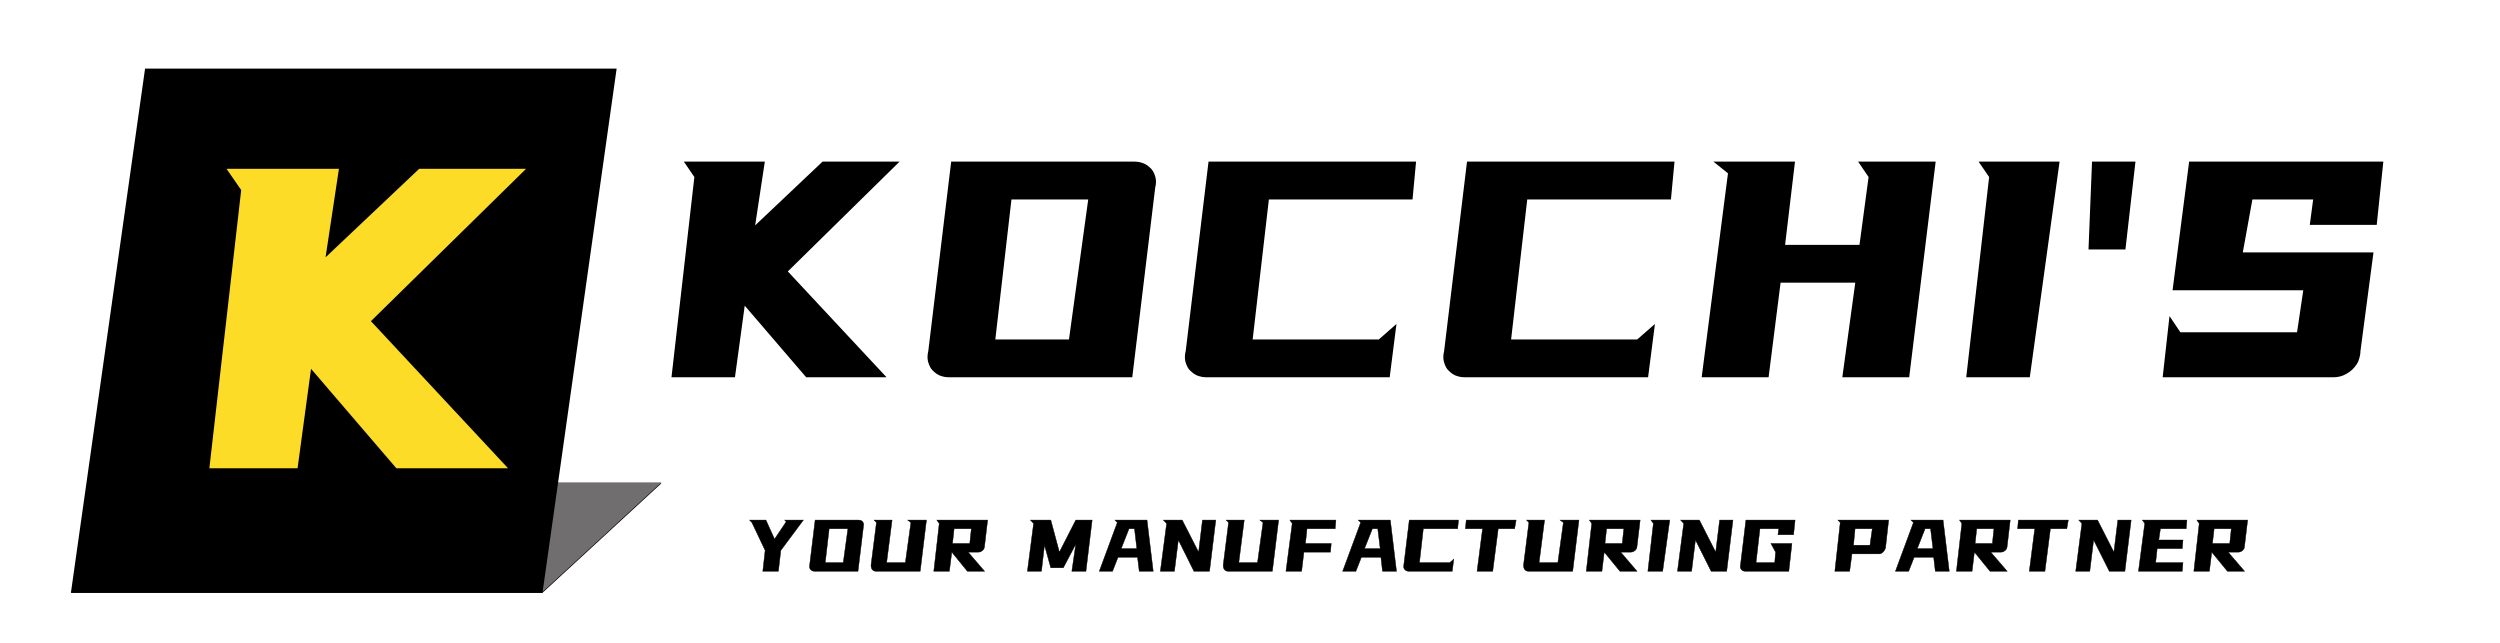
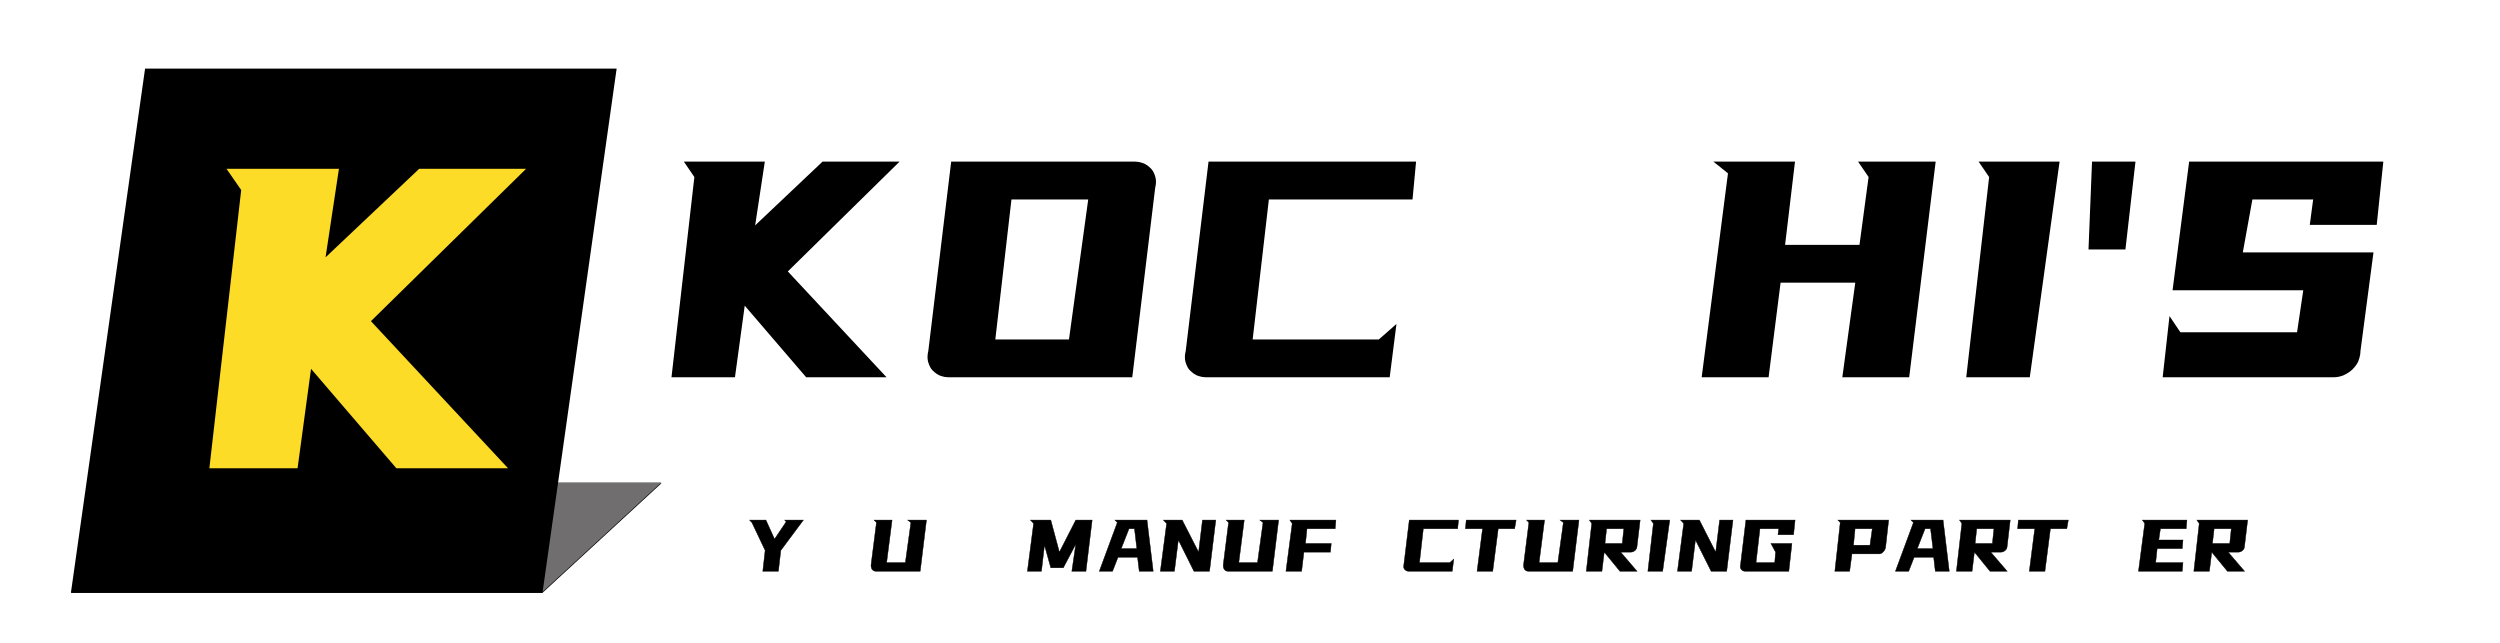
<svg xmlns="http://www.w3.org/2000/svg" xmlns:xlink="http://www.w3.org/1999/xlink" width="276px" height="71px" viewBox="0 0 275 71" version="1.1">
  <defs>
    <filter id="alpha" filterUnits="objectBoundingBox" x="0%" y="0%" width="100%" height="100%">
      <feColorMatrix type="matrix" in="SourceGraphic" values="0 0 0 0 1 0 0 0 0 1 0 0 0 0 1 0 0 0 1 0" />
    </filter>
    <mask id="mask0">
      <g filter="url(#alpha)">
        <rect x="0" y="0" width="275" height="71" style="fill:rgb(0%,0%,0%);fill-opacity:0.969;stroke:none;" />
      </g>
    </mask>
    <clipPath id="clip1">
      <rect x="0" y="0" width="275" height="71" />
    </clipPath>
    <g id="surface5" clip-path="url(#clip1)">
      <path style=" stroke:none;fill-rule:nonzero;fill:rgb(45.098%,44.314%,44.314%);fill-opacity:1;" d="M 20.438 53.25 L 72.527 53.25 L 59.391 65.348 L 7.328 65.348 Z M 20.438 53.25 " />
    </g>
  </defs>
  <g id="surface1">
    <path style=" stroke:none;fill-rule:nonzero;fill:rgb(0%,0%,0%);fill-opacity:1;" d="M 20.438 53.348 L 72.527 53.348 L 59.391 65.445 L 7.328 65.445 Z M 20.438 53.348 " />
    <use xlink:href="#surface5" mask="url(#mask0)" />
    <path style=" stroke:none;fill-rule:nonzero;fill:rgb(0%,0%,0%);fill-opacity:1;" d="M 15.516 7.57 L 67.578 7.57 L 59.391 65.445 L 7.328 65.445 Z M 15.516 7.57 " />
    <path style="fill-rule:nonzero;fill:rgb(0%,0%,0%);fill-opacity:1;stroke-width:0.19;stroke-linecap:butt;stroke-linejoin:miter;stroke:rgb(0%,0%,0%);stroke-opacity:1;stroke-miterlimit:4;" d="M 93.291 28.31 L 101.851 20.211 L 111.168 20.211 L 97.359 33.781 L 109.561 46.862 L 99.821 46.862 L 92.062 37.821 L 90.829 46.862 L 83.119 46.862 L 85.959 22.011 L 84.73 20.211 L 94.519 20.211 Z M 93.291 28.31 " transform="matrix(0.887,0,0,0.887,0,0)" />
    <path style="fill-rule:nonzero;fill:rgb(0%,0%,0%);fill-opacity:1;stroke-width:0.19;stroke-linecap:butt;stroke-linejoin:miter;stroke:rgb(0%,0%,0%);stroke-opacity:1;stroke-miterlimit:4;" d="M 141.812 20.449 C 142.318 20.678 142.591 21.039 142.679 21.109 C 143.04 21.532 143.12 21.998 143.159 22.099 C 143.252 22.469 143.238 22.901 143.12 23.371 C 141.42 37.46 140.469 45.29 140.279 46.862 C 126.598 46.862 119.002 46.862 117.479 46.862 C 116.888 46.862 116.492 46.651 116.382 46.629 C 115.88 46.391 115.598 46.03 115.519 45.968 C 115.158 45.55 115.079 45.062 115.03 44.96 C 114.942 44.56 114.96 44.151 115.07 43.71 C 116.778 29.608 117.73 21.778 117.91 20.211 C 131.591 20.211 139.192 20.211 140.711 20.211 C 141.301 20.211 141.702 20.431 141.812 20.449 Z M 123.212 42.342 L 132.569 42.342 L 134.991 24.732 L 125.242 24.732 Z M 123.212 42.342 " transform="matrix(0.887,0,0,0.887,0,0)" />
    <path style="fill-rule:nonzero;fill:rgb(0%,0%,0%);fill-opacity:1;stroke-width:0.19;stroke-linecap:butt;stroke-linejoin:miter;stroke:rgb(0%,0%,0%);stroke-opacity:1;stroke-miterlimit:4;" d="M 148.421 46.629 C 147.911 46.391 147.642 46.03 147.549 45.968 C 147.188 45.55 147.109 45.062 147.061 44.96 C 146.981 44.56 146.99 44.151 147.109 43.71 L 149.94 20.211 L 175.582 20.211 L 175.159 24.732 L 157.281 24.732 L 155.242 42.342 L 171.09 42.342 L 173.12 40.559 L 172.319 46.862 C 158.642 46.862 151.041 46.862 149.522 46.862 C 148.932 46.862 148.531 46.651 148.421 46.629 Z M 148.421 46.629 " transform="matrix(0.887,0,0,0.887,0,0)" />
-     <path style="fill-rule:nonzero;fill:rgb(0%,0%,0%);fill-opacity:1;stroke-width:0.19;stroke-linecap:butt;stroke-linejoin:miter;stroke:rgb(0%,0%,0%);stroke-opacity:1;stroke-miterlimit:4;" d="M 180.579 46.629 C 180.069 46.391 179.8 46.03 179.712 45.968 C 179.351 45.55 179.28 45.062 179.232 44.96 C 179.139 44.56 179.162 44.151 179.272 43.71 L 182.112 20.211 L 207.748 20.211 L 207.321 24.732 L 189.439 24.732 L 187.409 42.342 L 203.248 42.342 L 205.291 40.559 L 204.481 46.862 C 190.8 46.862 183.199 46.862 181.68 46.862 C 181.09 46.862 180.689 46.651 180.579 46.629 Z M 180.579 46.629 " transform="matrix(0.887,0,0,0.887,0,0)" />
    <path style="fill-rule:nonzero;fill:rgb(0%,0%,0%);fill-opacity:1;stroke-width:0.19;stroke-linecap:butt;stroke-linejoin:miter;stroke:rgb(0%,0%,0%);stroke-opacity:1;stroke-miterlimit:4;" d="M 221.509 30.572 L 230.959 30.572 L 232.108 22.011 L 230.88 20.211 L 240.25 20.211 L 236.978 46.862 L 228.85 46.862 L 230.461 35.088 L 220.972 35.088 L 219.479 46.862 L 211.342 46.862 L 214.609 21.532 L 212.962 20.211 L 222.742 20.211 Z M 221.509 30.572 " transform="matrix(0.887,0,0,0.887,0,0)" />
    <path style="fill-rule:nonzero;fill:rgb(0%,0%,0%);fill-opacity:1;stroke-width:0.19;stroke-linecap:butt;stroke-linejoin:miter;stroke:rgb(0%,0%,0%);stroke-opacity:1;stroke-miterlimit:4;" d="M 251.989 46.862 L 244.27 46.862 L 247.111 22.011 L 245.882 20.211 L 255.671 20.211 Z M 251.989 46.862 " transform="matrix(0.887,0,0,0.887,0,0)" />
    <path style="fill-rule:nonzero;fill:rgb(0%,0%,0%);fill-opacity:1;stroke-width:0.19;stroke-linecap:butt;stroke-linejoin:miter;stroke:rgb(0%,0%,0%);stroke-opacity:1;stroke-miterlimit:4;" d="M 259.48 30.951 L 259.911 20.211 L 265.12 20.211 L 263.892 30.951 Z M 259.48 30.951 " transform="matrix(0.887,0,0,0.887,0,0)" />
    <path style="fill-rule:nonzero;fill:rgb(0%,0%,0%);fill-opacity:1;stroke-width:0.19;stroke-linecap:butt;stroke-linejoin:miter;stroke:rgb(0%,0%,0%);stroke-opacity:1;stroke-miterlimit:4;" d="M 286.222 36.03 L 269.951 36.03 L 271.99 20.211 L 295.971 20.211 L 295.169 27.892 L 287.032 27.892 L 287.45 24.732 L 279.7 24.732 L 278.472 31.51 C 288.238 31.51 293.659 31.51 294.742 31.51 C 293.769 38.829 293.241 42.901 293.131 43.71 C 293.131 44.371 292.88 44.828 292.862 44.96 C 292.58 45.55 292.188 45.871 292.109 45.968 C 291.651 46.391 291.18 46.558 291.07 46.629 C 290.691 46.778 290.29 46.862 289.872 46.862 L 268.718 46.862 L 269.528 39.608 L 270.761 41.448 L 285.42 41.448 Z M 286.222 36.03 " transform="matrix(0.887,0,0,0.887,0,0)" />
    <path style="fill-rule:nonzero;fill:rgb(98.824%,86.275%,15.294%);fill-opacity:1;stroke-width:0.26;stroke-linecap:butt;stroke-linejoin:miter;stroke:rgb(98.824%,86.275%,15.294%);stroke-opacity:1;stroke-miterlimit:4;" d="M 39.772 32.381 L 51.661 21.14 L 64.598 21.14 L 45.421 39.969 L 62.37 58.151 L 48.829 58.151 L 38.059 45.599 L 36.359 58.151 L 25.641 58.151 L 29.591 23.618 L 27.878 21.14 L 41.471 21.14 Z M 39.772 32.381 " transform="matrix(0.887,0,0,0.887,0,0)" />
    <path style="fill-rule:nonzero;fill:rgb(0%,0%,0%);fill-opacity:1;stroke-width:0.05;stroke-linecap:butt;stroke-linejoin:miter;stroke:rgb(0%,0%,0%);stroke-opacity:1;stroke-miterlimit:4;" d="M 97.1 64.732 L 99.429 64.732 L 96.62 68.508 L 96.32 71.1 L 94.378 71.1 L 94.669 68.508 L 93.022 65.04 L 92.731 64.732 L 94.77 64.732 L 95.84 67.099 L 97.289 64.938 Z M 97.1 64.732 " transform="matrix(0.887,0,0,0.887,0,0)" />
-     <path style="fill-rule:nonzero;fill:rgb(0%,0%,0%);fill-opacity:1;stroke-width:0.05;stroke-linecap:butt;stroke-linejoin:miter;stroke:rgb(0%,0%,0%);stroke-opacity:1;stroke-miterlimit:4;" d="M 106.602 64.78 C 106.721 64.842 106.791 64.93 106.809 64.938 C 106.888 65.04 106.91 65.158 106.919 65.18 C 106.941 65.268 106.941 65.37 106.91 65.48 C 106.51 68.851 106.281 70.722 106.228 71.1 C 102.969 71.1 101.151 71.1 100.79 71.1 C 100.64 71.1 100.552 71.052 100.521 71.039 C 100.402 70.982 100.34 70.898 100.31 70.88 C 100.23 70.779 100.208 70.669 100.2 70.638 C 100.182 70.55 100.182 70.449 100.208 70.339 C 100.618 66.972 100.851 65.101 100.891 64.732 C 104.158 64.732 105.968 64.732 106.329 64.732 C 106.479 64.732 106.571 64.78 106.602 64.78 Z M 102.15 70.022 L 104.392 70.022 L 104.968 65.81 L 102.639 65.81 Z M 102.15 70.022 " transform="matrix(0.887,0,0,0.887,0,0)" />
    <path style="fill-rule:nonzero;fill:rgb(0%,0%,0%);fill-opacity:1;stroke-width:0.05;stroke-linecap:butt;stroke-linejoin:miter;stroke:rgb(0%,0%,0%);stroke-opacity:1;stroke-miterlimit:4;" d="M 109.79 70.022 L 112.12 70.022 L 112.811 65.04 L 112.41 64.732 L 114.748 64.732 C 114.29 68.552 114.031 70.669 113.969 71.1 C 110.649 71.1 108.799 71.1 108.43 71.1 C 108.139 71.1 108.042 70.911 107.989 70.88 C 107.888 70.739 107.848 70.559 107.848 70.339 L 108.522 65.04 L 108.231 64.732 L 110.468 64.732 Z M 109.79 70.022 " transform="matrix(0.887,0,0,0.887,0,0)" />
-     <path style="fill-rule:nonzero;fill:rgb(0%,0%,0%);fill-opacity:1;stroke-width:0.05;stroke-linecap:butt;stroke-linejoin:miter;stroke:rgb(0%,0%,0%);stroke-opacity:1;stroke-miterlimit:4;" d="M 121.979 67.971 C 121.979 68.129 121.922 68.239 121.908 68.27 C 121.851 68.411 121.75 68.49 121.728 68.508 C 121.622 68.609 121.512 68.649 121.49 68.671 C 121.402 68.702 121.301 68.719 121.199 68.719 L 119.931 68.719 L 121.979 71.1 L 119.839 71.1 L 117.901 68.719 L 117.602 71.1 L 115.66 71.1 L 116.338 65.158 L 116.039 64.732 L 122.362 64.732 C 122.12 66.739 122.001 67.821 121.979 67.971 Z M 117.989 67.641 L 120.138 67.641 L 120.332 65.81 L 118.192 65.81 Z M 117.989 67.641 " transform="matrix(0.887,0,0,0.887,0,0)" />
    <path style="fill-rule:nonzero;fill:rgb(0%,0%,0%);fill-opacity:1;stroke-width:0.05;stroke-linecap:butt;stroke-linejoin:miter;stroke:rgb(0%,0%,0%);stroke-opacity:1;stroke-miterlimit:4;" d="M 131.292 68.719 L 133.331 64.732 L 135.37 64.732 L 134.599 71.1 L 132.842 71.1 L 133.331 67.742 L 131.781 70.669 L 130.222 70.669 L 129.438 67.861 L 129.06 71.1 L 127.311 71.1 L 128.082 65.158 L 127.69 64.732 L 130.222 64.732 Z M 131.292 68.719 " transform="matrix(0.887,0,0,0.887,0,0)" />
    <path style="fill-rule:nonzero;fill:rgb(0%,0%,0%);fill-opacity:1;stroke-width:0.05;stroke-linecap:butt;stroke-linejoin:miter;stroke:rgb(0%,0%,0%);stroke-opacity:1;stroke-miterlimit:4;" d="M 142.97 71.1 L 141.231 71.1 L 141.019 69.362 L 138.588 69.362 L 137.91 71.1 L 136.259 71.1 L 138.5 65.04 L 138.21 64.732 L 142.199 64.732 Z M 138.989 68.279 L 140.931 68.279 L 140.64 65.81 L 139.958 65.81 Z M 138.989 68.279 " transform="matrix(0.887,0,0,0.887,0,0)" />
    <path style="fill-rule:nonzero;fill:rgb(0%,0%,0%);fill-opacity:1;stroke-width:0.05;stroke-linecap:butt;stroke-linejoin:miter;stroke:rgb(0%,0%,0%);stroke-opacity:1;stroke-miterlimit:4;" d="M 148.619 68.719 L 149.099 64.732 L 150.76 64.732 L 149.98 71.1 L 148.038 71.1 L 146.101 67.21 L 145.612 71.1 L 143.859 71.1 L 144.639 65.158 L 144.238 64.732 L 146.581 64.732 Z M 148.619 68.719 " transform="matrix(0.887,0,0,0.887,0,0)" />
    <path style="fill-rule:nonzero;fill:rgb(0%,0%,0%);fill-opacity:1;stroke-width:0.05;stroke-linecap:butt;stroke-linejoin:miter;stroke:rgb(0%,0%,0%);stroke-opacity:1;stroke-miterlimit:4;" d="M 153.622 70.022 L 155.951 70.022 L 156.638 65.04 L 156.242 64.732 L 158.58 64.732 C 158.122 68.552 157.858 70.669 157.801 71.1 C 154.48 71.1 152.631 71.1 152.261 71.1 C 151.97 71.1 151.869 70.911 151.821 70.88 C 151.728 70.739 151.68 70.559 151.68 70.339 L 152.349 65.04 L 152.059 64.732 L 154.3 64.732 Z M 153.622 70.022 " transform="matrix(0.887,0,0,0.887,0,0)" />
    <path style="fill-rule:nonzero;fill:rgb(0%,0%,0%);fill-opacity:1;stroke-width:0.05;stroke-linecap:butt;stroke-linejoin:miter;stroke:rgb(0%,0%,0%);stroke-opacity:1;stroke-miterlimit:4;" d="M 165.621 65.81 L 162.112 65.81 L 161.922 67.641 L 165.128 67.641 L 165.031 68.719 L 161.728 68.719 L 161.442 71.1 L 159.491 71.1 L 160.271 65.158 L 159.98 64.732 L 165.709 64.732 Z M 165.621 65.81 " transform="matrix(0.887,0,0,0.887,0,0)" />
-     <path style="fill-rule:nonzero;fill:rgb(0%,0%,0%);fill-opacity:1;stroke-width:0.05;stroke-linecap:butt;stroke-linejoin:miter;stroke:rgb(0%,0%,0%);stroke-opacity:1;stroke-miterlimit:4;" d="M 173.252 71.1 L 171.508 71.1 L 171.31 69.362 L 168.88 69.362 L 168.201 71.1 L 166.55 71.1 L 168.791 65.04 L 168.492 64.732 L 172.482 64.732 Z M 169.271 68.279 L 171.222 68.279 L 170.918 65.81 L 170.249 65.81 Z M 169.271 68.279 " transform="matrix(0.887,0,0,0.887,0,0)" />
    <path style="fill-rule:nonzero;fill:rgb(0%,0%,0%);fill-opacity:1;stroke-width:0.05;stroke-linecap:butt;stroke-linejoin:miter;stroke:rgb(0%,0%,0%);stroke-opacity:1;stroke-miterlimit:4;" d="M 174.481 71.039 C 174.349 70.982 174.291 70.898 174.269 70.88 C 174.181 70.779 174.159 70.669 174.15 70.638 C 174.128 70.55 174.142 70.449 174.159 70.339 L 174.842 64.732 L 180.971 64.732 L 180.861 65.81 L 176.59 65.81 L 176.11 70.022 L 179.888 70.022 L 180.381 69.591 L 180.192 71.1 C 176.92 71.1 175.11 71.1 174.74 71.1 C 174.6 71.1 174.498 71.052 174.481 71.039 Z M 174.481 71.039 " transform="matrix(0.887,0,0,0.887,0,0)" />
    <path style="fill-rule:nonzero;fill:rgb(0%,0%,0%);fill-opacity:1;stroke-width:0.05;stroke-linecap:butt;stroke-linejoin:miter;stroke:rgb(0%,0%,0%);stroke-opacity:1;stroke-miterlimit:4;" d="M 183.961 65.81 L 181.83 65.81 L 181.931 64.732 L 188.14 64.732 L 187.951 65.81 L 185.912 65.81 L 185.229 71.1 L 183.279 71.1 Z M 183.961 65.81 " transform="matrix(0.887,0,0,0.887,0,0)" />
    <path style="fill-rule:nonzero;fill:rgb(0%,0%,0%);fill-opacity:1;stroke-width:0.05;stroke-linecap:butt;stroke-linejoin:miter;stroke:rgb(0%,0%,0%);stroke-opacity:1;stroke-miterlimit:4;" d="M 190.998 70.022 L 193.332 70.022 L 194.019 65.04 L 193.618 64.732 L 195.961 64.732 C 195.498 68.552 195.238 70.669 195.181 71.1 C 191.861 71.1 190.012 71.1 189.642 71.1 C 189.351 71.1 189.25 70.911 189.201 70.88 C 189.109 70.739 189.06 70.559 189.06 70.339 L 189.73 65.04 L 189.439 64.732 L 191.68 64.732 Z M 190.998 70.022 " transform="matrix(0.887,0,0,0.887,0,0)" />
    <path style="fill-rule:nonzero;fill:rgb(0%,0%,0%);fill-opacity:1;stroke-width:0.05;stroke-linecap:butt;stroke-linejoin:miter;stroke:rgb(0%,0%,0%);stroke-opacity:1;stroke-miterlimit:4;" d="M 203.191 67.971 C 203.191 68.129 203.129 68.239 203.129 68.27 C 203.059 68.411 202.962 68.49 202.949 68.508 C 202.839 68.609 202.72 68.649 202.702 68.671 C 202.61 68.702 202.508 68.719 202.412 68.719 L 201.152 68.719 L 203.191 71.1 L 201.06 71.1 L 199.109 68.719 L 198.818 71.1 L 196.872 71.1 L 197.55 65.158 L 197.26 64.732 L 203.578 64.732 C 203.341 66.739 203.209 67.821 203.191 67.971 Z M 199.201 67.641 L 201.35 67.641 L 201.54 65.81 L 199.4 65.81 Z M 199.201 67.641 " transform="matrix(0.887,0,0,0.887,0,0)" />
    <path style="fill-rule:nonzero;fill:rgb(0%,0%,0%);fill-opacity:1;stroke-width:0.05;stroke-linecap:butt;stroke-linejoin:miter;stroke:rgb(0%,0%,0%);stroke-opacity:1;stroke-miterlimit:4;" d="M 206.379 71.1 L 204.538 71.1 L 205.221 65.158 L 204.921 64.732 L 207.26 64.732 Z M 206.379 71.1 " transform="matrix(0.887,0,0,0.887,0,0)" />
    <path style="fill-rule:nonzero;fill:rgb(0%,0%,0%);fill-opacity:1;stroke-width:0.05;stroke-linecap:butt;stroke-linejoin:miter;stroke:rgb(0%,0%,0%);stroke-opacity:1;stroke-miterlimit:4;" d="M 212.98 68.719 L 213.468 64.732 L 215.129 64.732 L 214.349 71.1 L 212.412 71.1 L 210.461 67.21 L 209.981 71.1 L 208.22 71.1 L 208.999 65.158 L 208.612 64.732 L 210.95 64.732 Z M 212.98 68.719 " transform="matrix(0.887,0,0,0.887,0,0)" />
    <path style="fill-rule:nonzero;fill:rgb(0%,0%,0%);fill-opacity:1;stroke-width:0.05;stroke-linecap:butt;stroke-linejoin:miter;stroke:rgb(0%,0%,0%);stroke-opacity:1;stroke-miterlimit:4;" d="M 220.73 66.558 L 220.822 65.81 L 218.488 65.81 L 218 70.022 L 220.329 70.022 L 220.43 68.719 L 219.849 67.641 L 222.469 67.641 C 222.24 69.71 222.108 70.871 222.082 71.1 C 218.819 71.1 217 71.1 216.639 71.1 C 216.489 71.1 216.401 71.052 216.37 71.039 C 216.251 70.982 216.19 70.898 216.159 70.88 C 216.08 70.779 216.062 70.669 216.049 70.638 C 216.031 70.55 216.031 70.449 216.062 70.339 L 216.74 64.732 L 222.861 64.732 L 222.672 66.558 Z M 220.73 66.558 " transform="matrix(0.887,0,0,0.887,0,0)" />
    <path style="fill-rule:nonzero;fill:rgb(0%,0%,0%);fill-opacity:1;stroke-width:0.05;stroke-linecap:butt;stroke-linejoin:miter;stroke:rgb(0%,0%,0%);stroke-opacity:1;stroke-miterlimit:4;" d="M 234.12 68.178 C 234.041 68.508 233.83 68.671 233.799 68.719 C 233.649 68.869 233.491 68.939 233.341 68.939 L 229.942 68.939 L 229.651 71.1 L 227.81 71.1 L 228.48 65.04 L 228.189 64.732 L 234.508 64.732 C 234.27 66.879 234.138 68.028 234.12 68.178 Z M 230.131 67.861 L 232.179 67.861 L 232.469 65.81 L 230.329 65.81 Z M 230.131 67.861 " transform="matrix(0.887,0,0,0.887,0,0)" />
    <path style="fill-rule:nonzero;fill:rgb(0%,0%,0%);fill-opacity:1;stroke-width:0.05;stroke-linecap:butt;stroke-linejoin:miter;stroke:rgb(0%,0%,0%);stroke-opacity:1;stroke-miterlimit:4;" d="M 242.051 71.1 L 240.312 71.1 L 240.109 69.362 L 237.678 69.362 L 237 71.1 L 235.349 71.1 L 237.59 65.04 L 237.291 64.732 L 241.28 64.732 Z M 238.07 68.279 L 240.021 68.279 L 239.722 65.81 L 239.039 65.81 Z M 238.07 68.279 " transform="matrix(0.887,0,0,0.887,0,0)" />
    <path style="fill-rule:nonzero;fill:rgb(0%,0%,0%);fill-opacity:1;stroke-width:0.05;stroke-linecap:butt;stroke-linejoin:miter;stroke:rgb(0%,0%,0%);stroke-opacity:1;stroke-miterlimit:4;" d="M 249.259 67.971 C 249.259 68.129 249.202 68.239 249.189 68.27 C 249.132 68.411 249.03 68.49 249.008 68.508 C 248.912 68.609 248.788 68.649 248.771 68.671 C 248.678 68.702 248.581 68.719 248.48 68.719 L 247.212 68.719 L 249.259 71.1 L 247.119 71.1 L 245.182 68.719 L 244.891 71.1 L 242.94 71.1 L 243.619 65.158 L 243.328 64.732 L 249.638 64.732 C 249.4 66.739 249.281 67.821 249.259 67.971 Z M 245.27 67.641 L 247.419 67.641 L 247.608 65.81 L 245.468 65.81 Z M 245.27 67.641 " transform="matrix(0.887,0,0,0.887,0,0)" />
    <path style="fill-rule:nonzero;fill:rgb(0%,0%,0%);fill-opacity:1;stroke-width:0.05;stroke-linecap:butt;stroke-linejoin:miter;stroke:rgb(0%,0%,0%);stroke-opacity:1;stroke-miterlimit:4;" d="M 252.69 65.81 L 250.558 65.81 L 250.651 64.732 L 256.868 64.732 L 256.679 65.81 L 254.64 65.81 L 253.958 71.1 L 252.012 71.1 Z M 252.69 65.81 " transform="matrix(0.887,0,0,0.887,0,0)" />
-     <path style="fill-rule:nonzero;fill:rgb(0%,0%,0%);fill-opacity:1;stroke-width:0.05;stroke-linecap:butt;stroke-linejoin:miter;stroke:rgb(0%,0%,0%);stroke-opacity:1;stroke-miterlimit:4;" d="M 262.54 68.719 L 263.029 64.732 L 264.689 64.732 L 263.91 71.1 L 261.972 71.1 L 260.021 67.21 L 259.541 71.1 L 257.789 71.1 L 258.559 65.158 L 258.172 64.732 L 260.51 64.732 Z M 262.54 68.719 " transform="matrix(0.887,0,0,0.887,0,0)" />
    <path style="fill-rule:nonzero;fill:rgb(0%,0%,0%);fill-opacity:1;stroke-width:0.05;stroke-linecap:butt;stroke-linejoin:miter;stroke:rgb(0%,0%,0%);stroke-opacity:1;stroke-miterlimit:4;" d="M 271.541 65.81 L 268.331 65.81 L 268.128 67.21 L 271.14 67.21 L 271.052 68.279 L 267.93 68.279 L 267.74 70.022 L 271.14 70.022 L 271.052 71.1 L 265.6 71.1 L 266.38 65.158 L 266.089 64.732 L 271.629 64.732 Z M 271.541 65.81 " transform="matrix(0.887,0,0,0.887,0,0)" />
    <path style="fill-rule:nonzero;fill:rgb(0%,0%,0%);fill-opacity:1;stroke-width:0.05;stroke-linecap:butt;stroke-linejoin:miter;stroke:rgb(0%,0%,0%);stroke-opacity:1;stroke-miterlimit:4;" d="M 278.802 67.971 C 278.802 68.129 278.749 68.239 278.74 68.27 C 278.67 68.411 278.582 68.49 278.56 68.508 C 278.45 68.609 278.339 68.649 278.309 68.671 C 278.221 68.702 278.128 68.719 278.018 68.719 L 276.759 68.719 L 278.802 71.1 L 276.671 71.1 L 274.72 68.719 L 274.429 71.1 L 272.492 71.1 L 273.161 65.158 L 272.87 64.732 L 279.189 64.732 C 278.952 66.739 278.819 67.821 278.802 67.971 Z M 274.808 67.641 L 276.961 67.641 L 277.151 65.81 L 275.019 65.81 Z M 274.808 67.641 " transform="matrix(0.887,0,0,0.887,0,0)" />
  </g>
</svg>